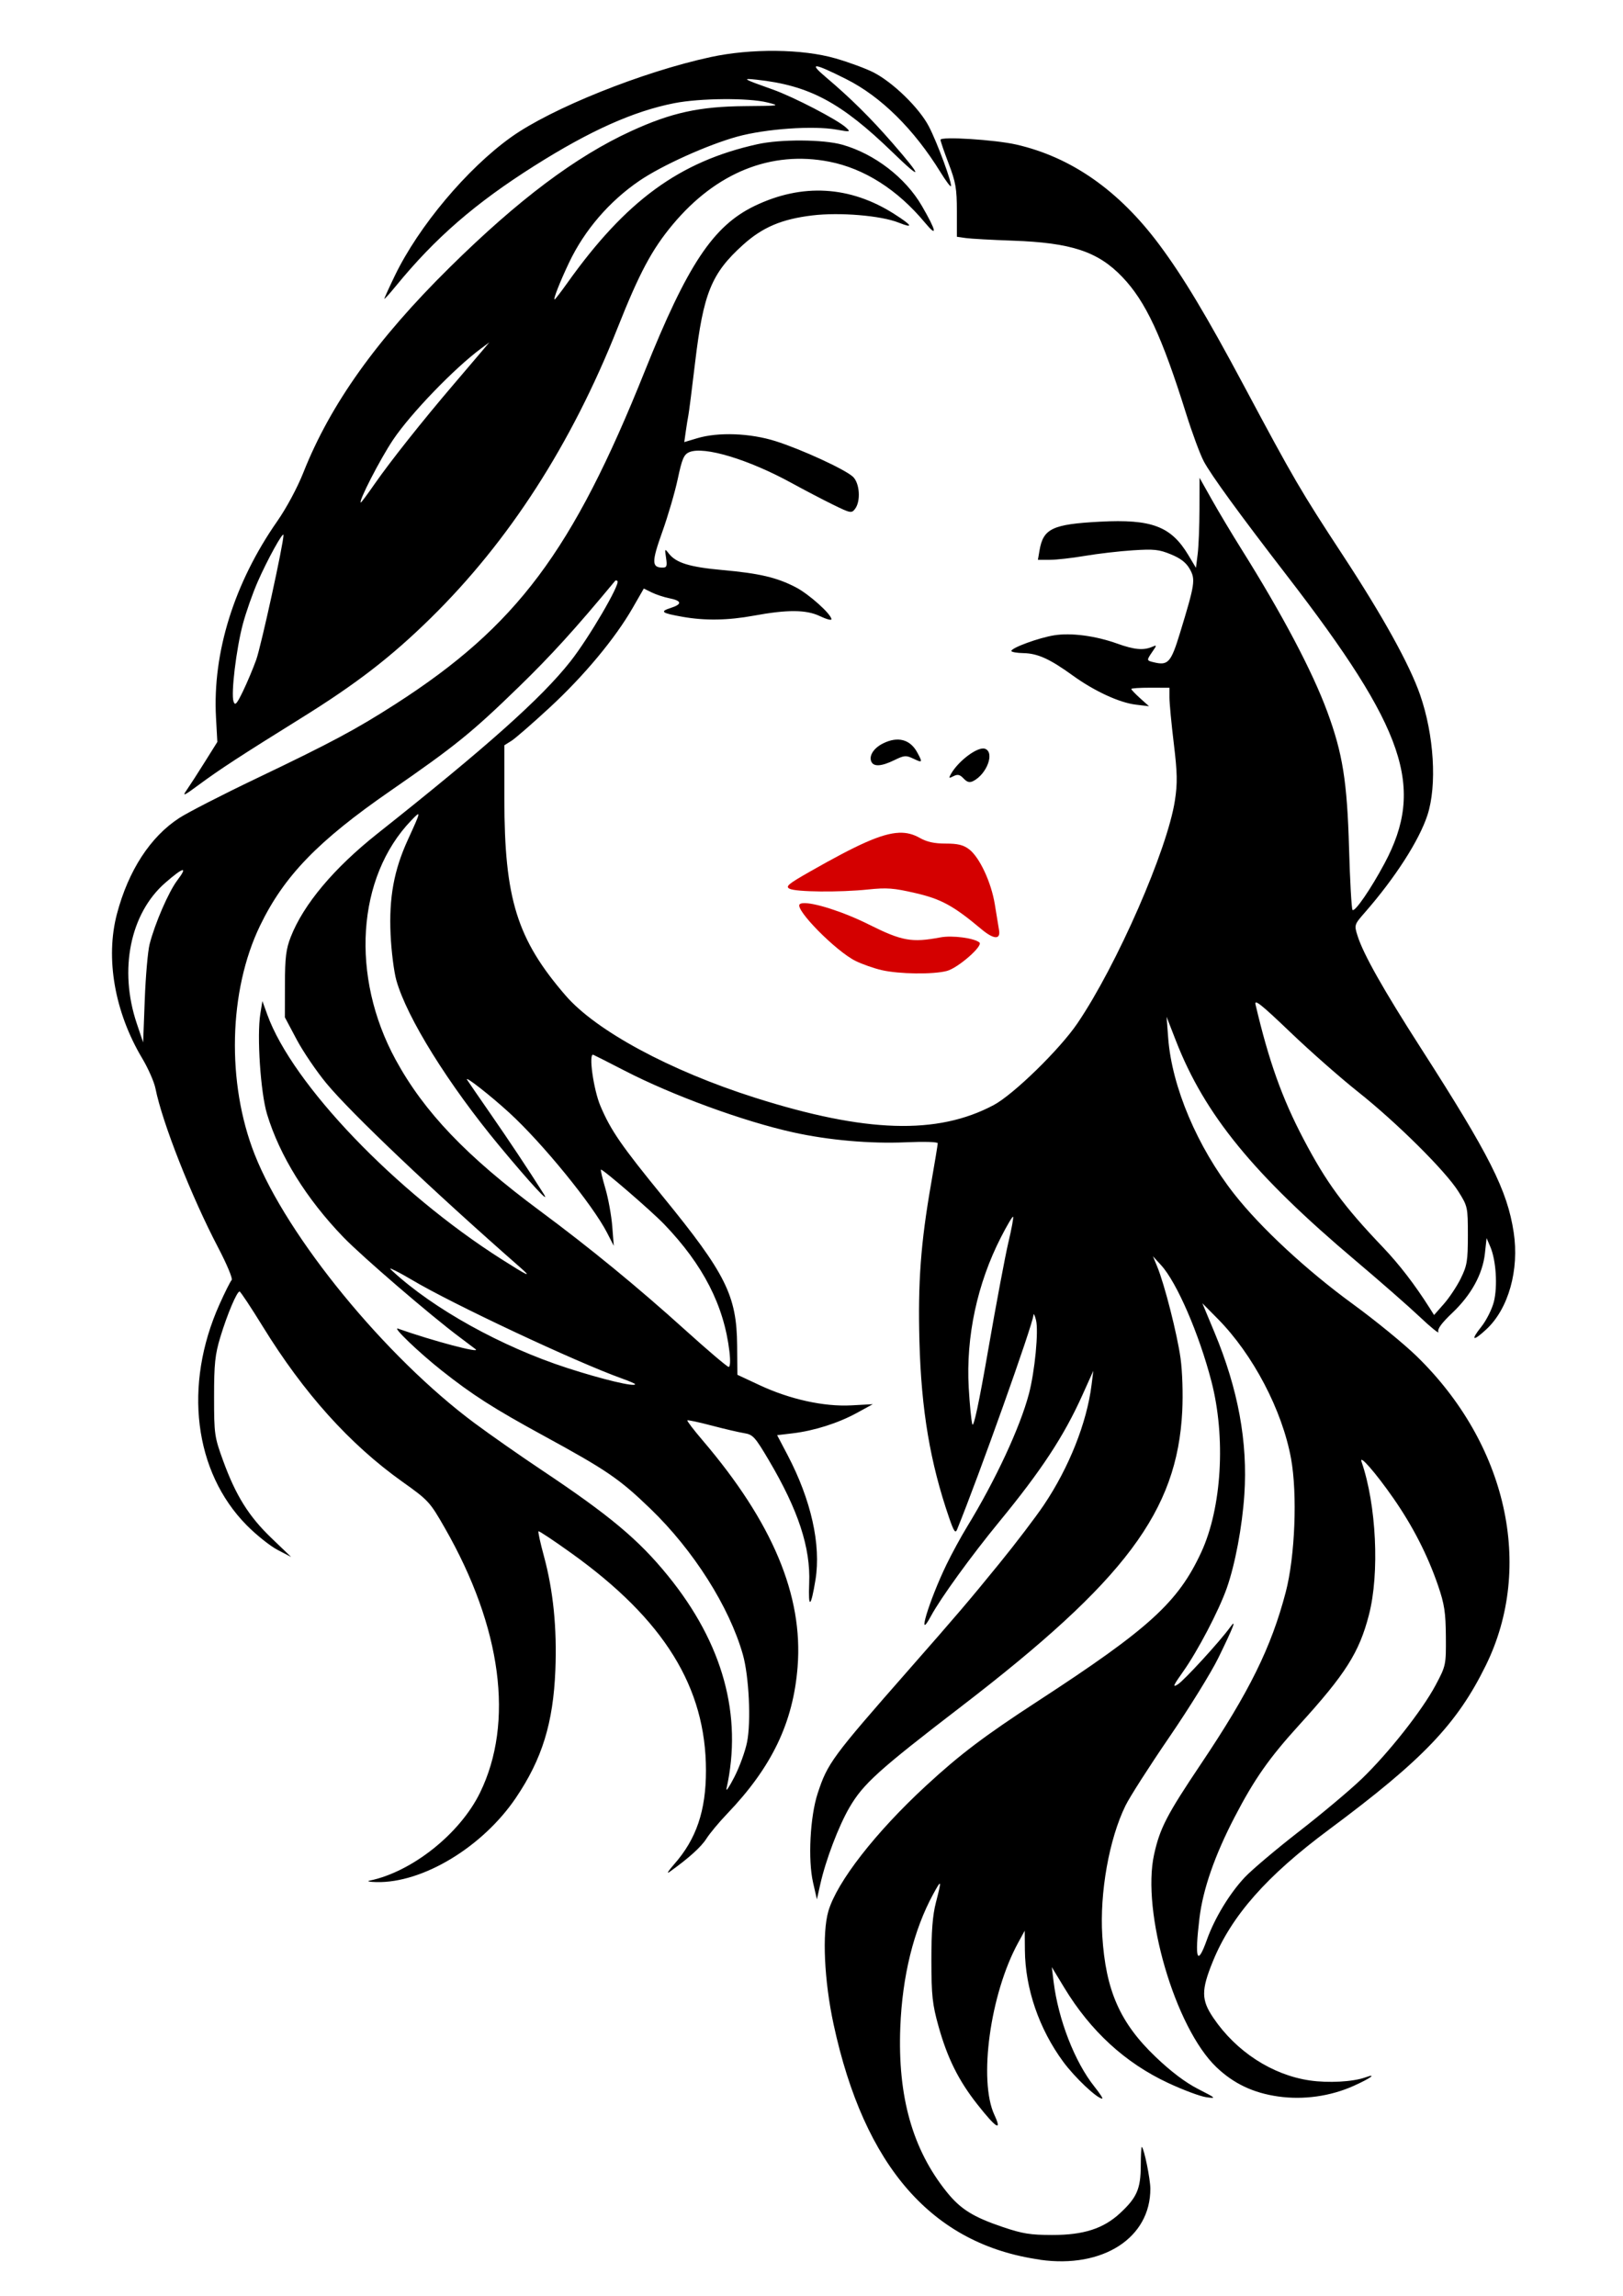
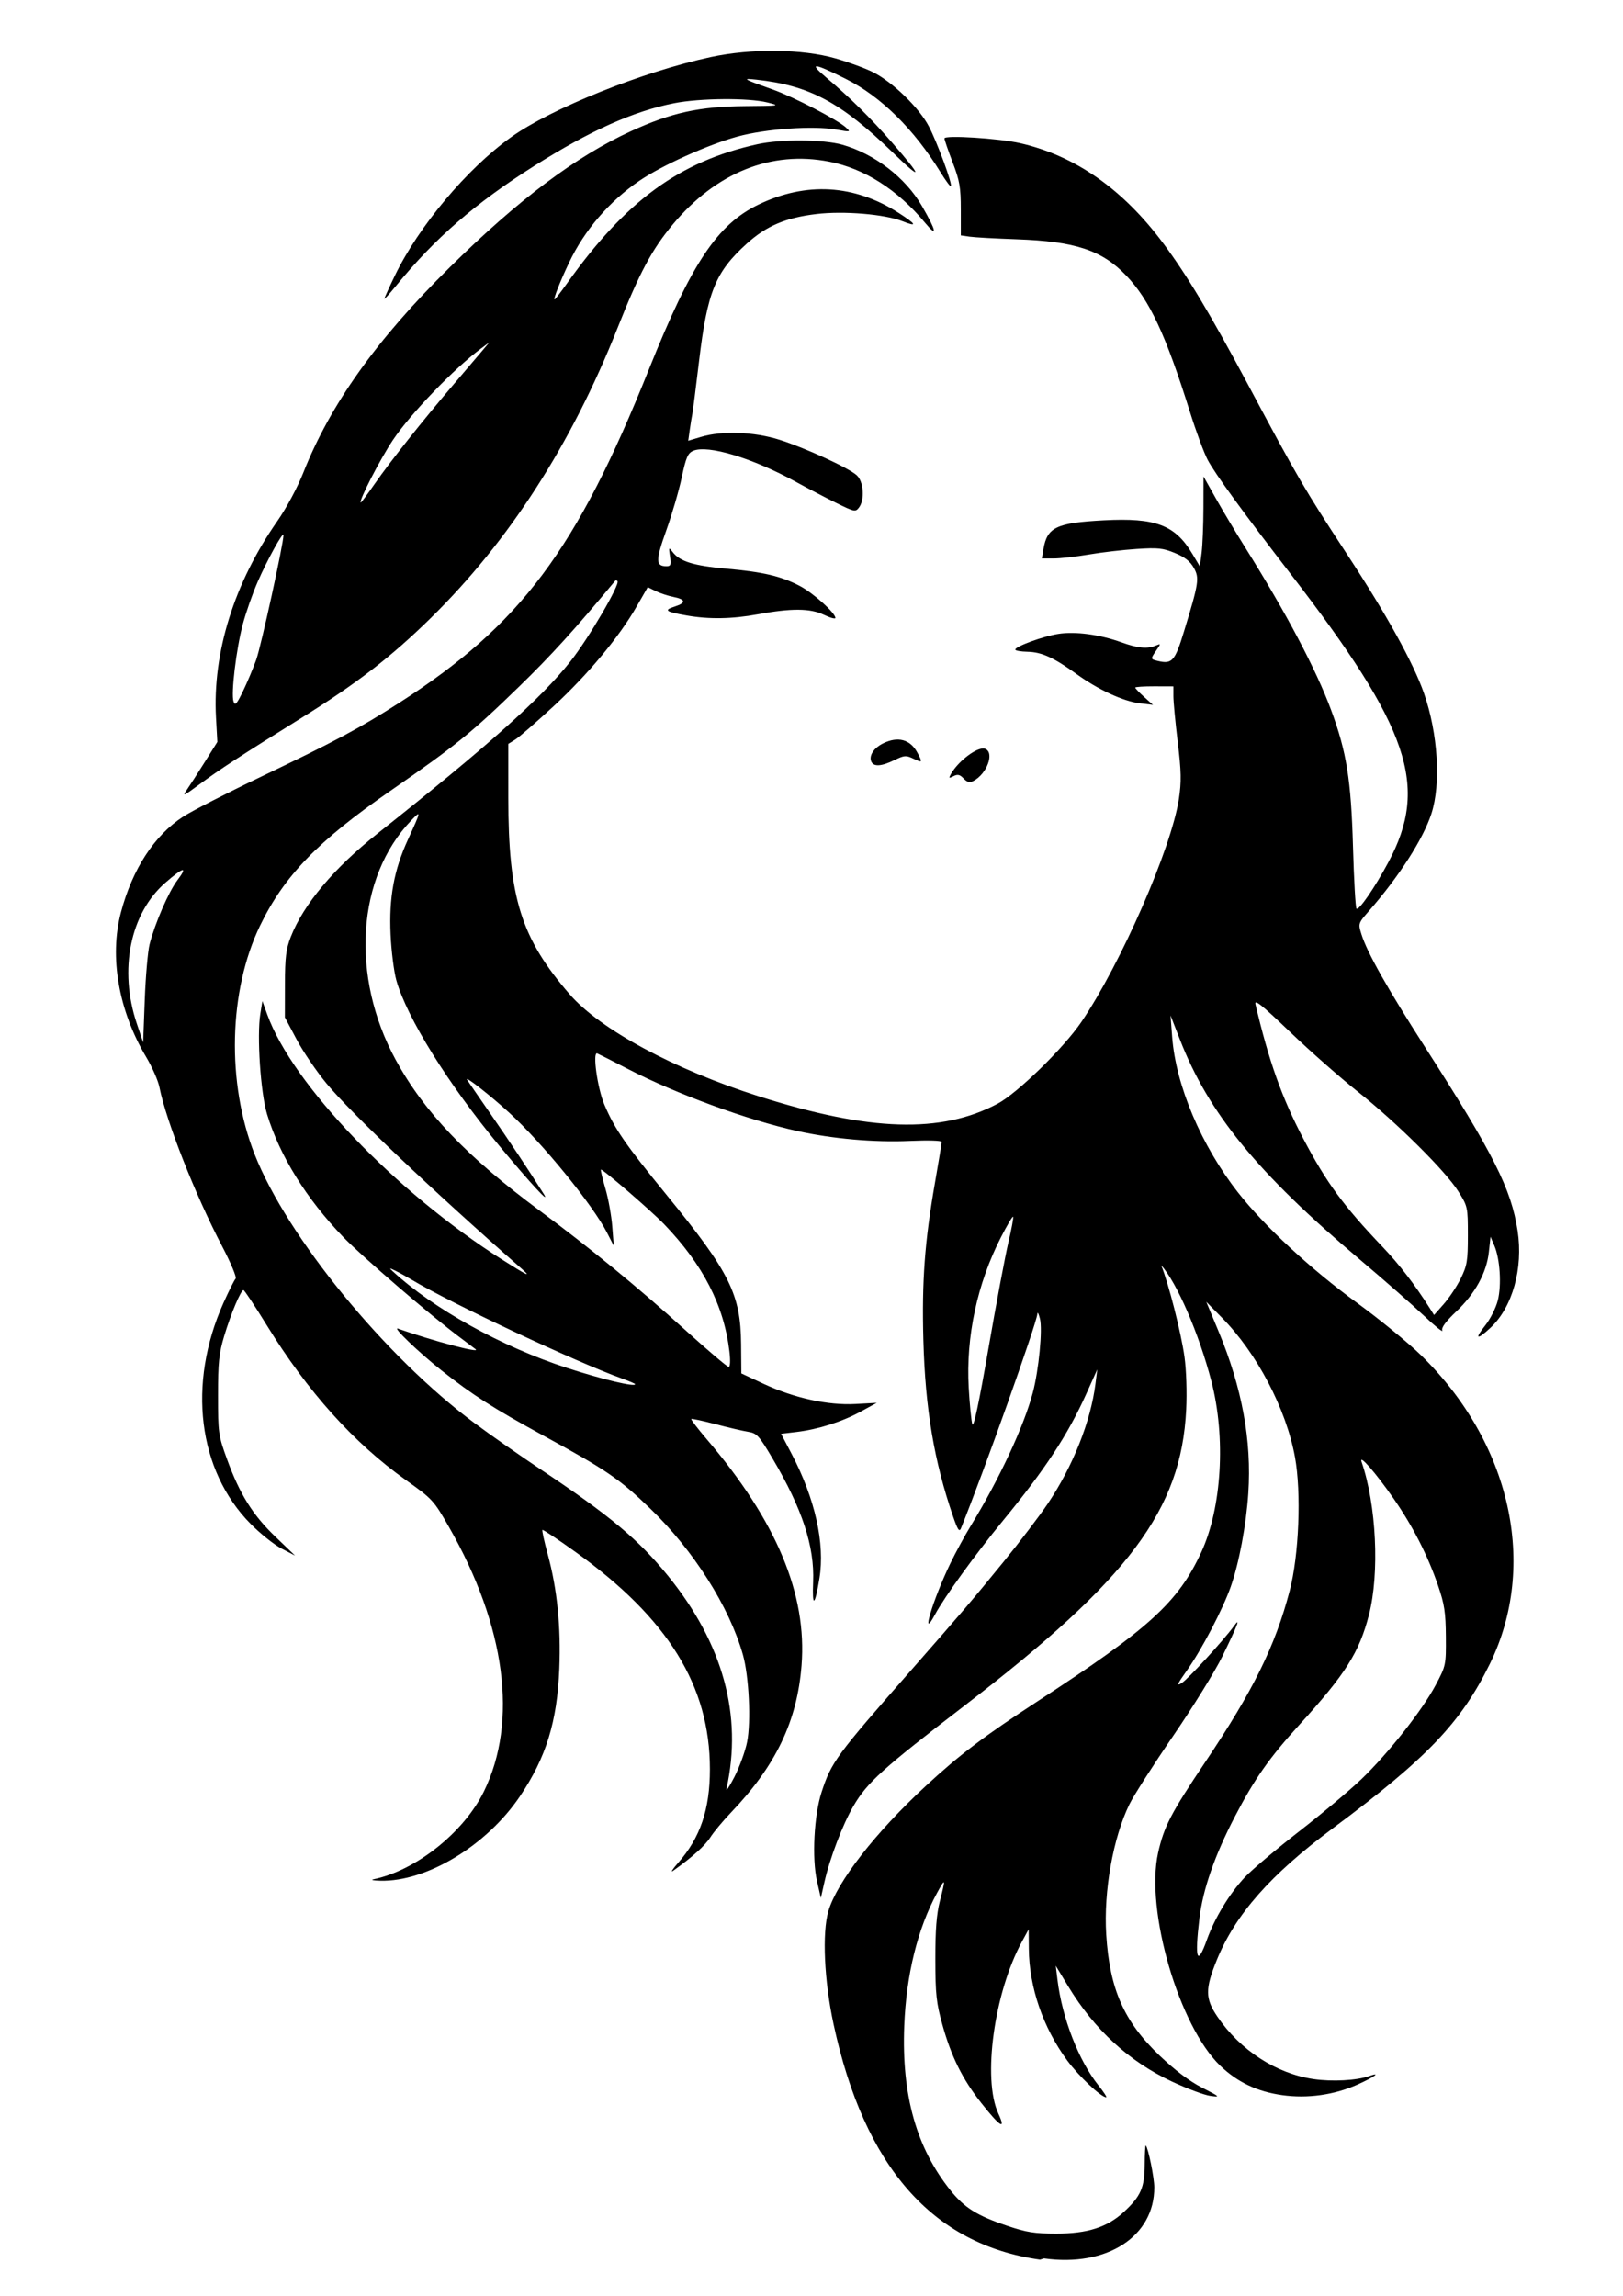
<svg xmlns="http://www.w3.org/2000/svg" xmlns:ns1="http://www.inkscape.org/namespaces/inkscape" xmlns:ns2="http://sodipodi.sourceforge.net/DTD/sodipodi-0.dtd" width="210mm" height="297mm" viewBox="0 0 210 297" version="1.1" id="svg11093" xml:space="preserve" ns1:version="1.2.2 (b0a8486, 2022-12-01)" ns2:docname="ladywredlips_aiart.svg">
  <ns2:namedview id="namedview11095" pagecolor="#ffffff" bordercolor="#000000" borderopacity="0.25" ns1:showpageshadow="2" ns1:pageopacity="0.0" ns1:pagecheckerboard="0" ns1:deskcolor="#d1d1d1" ns1:document-units="mm" showgrid="false" ns1:zoom="0.84541947" ns1:cx="258.45158" ns1:cy="373.18752" ns1:window-width="1652" ns1:window-height="1099" ns1:window-x="327" ns1:window-y="31" ns1:window-maximized="0" ns1:current-layer="layer1" />
  <defs id="defs11090" />
  <g ns1:label="Layer 1" ns1:groupmode="layer" id="layer1">
    <g id="g11289" transform="matrix(1.333,0,0,1.273,-22.77,0.594)">
-       <path style="fill:#000000;stroke-width:0.265" d="m 118.034,229.167 c -10.441,-1.538 -17.053,-9.43 -20.039,-23.918 -0.912,-4.425 -1.125,-9.298 -0.503,-11.509 0.834,-2.965 4.572,-7.993 9.453,-12.713 3.304,-3.196 5.684,-5.081 10.894,-8.633 10.788,-7.355 13.595,-10.032 15.84,-15.107 1.999,-4.52 2.405,-11.676 0.987,-17.389 -1.199,-4.829 -3.358,-10.049 -4.874,-11.785 l -0.799,-0.915 0.416,1.054 c 0.705,1.787 1.938,6.856 2.264,9.311 0.178,1.336 0.248,3.635 0.165,5.377 -0.486,10.164 -5.52,17.202 -21.485,30.04 -8.002,6.435 -9.474,7.826 -10.808,10.216 -1.056,1.892 -2.308,5.337 -2.84,7.817 l -0.33,1.537 -0.375,-1.72 c -0.502,-2.306 -0.287,-6.684 0.445,-9.03 0.96,-3.078 1.388,-3.687 8.832,-12.561 4.751,-5.664 5.807,-6.96 8.81,-10.821 1.585,-2.037 3.531,-4.716 4.325,-5.953 2.432,-3.788 4.164,-8.352 4.62,-12.171 l 0.174,-1.455 -1.059,2.465 c -1.793,4.172 -3.981,7.661 -8.077,12.881 -2.697,3.437 -5.694,7.769 -6.617,9.566 -1.459,2.841 -0.199,-1.544 1.502,-5.224 0.509,-1.101 1.406,-2.827 1.994,-3.834 2.756,-4.723 5.141,-10.087 6.004,-13.505 0.577,-2.287 0.956,-6.405 0.689,-7.508 -0.123,-0.509 -0.235,-0.729 -0.25,-0.488 -0.059,0.952 -5.285,16.31 -7.413,21.782 -0.162,0.418 -0.318,0.176 -0.767,-1.191 -1.846,-5.616 -2.701,-10.927 -2.885,-17.922 -0.157,-5.97 0.128,-10.014 1.127,-16.003 0.358,-2.145 0.651,-4.009 0.651,-4.142 0,-0.141 -1.303,-0.182 -3.109,-0.099 -3.451,0.159 -7.484,-0.213 -10.914,-1.007 -4.837,-1.119 -11.732,-3.762 -16.397,-6.286 -1.524,-0.824 -2.88,-1.544 -3.015,-1.6 -0.48,-0.199 0.016,3.533 0.692,5.202 1.003,2.478 2.028,4.034 6.079,9.229 6.086,7.806 7.151,10.042 7.192,15.108 l 0.024,2.98 2.152,1.053 c 2.955,1.446 6.253,2.205 8.918,2.054 l 2.075,-0.118 -1.546,0.886 c -1.814,1.039 -4.14,1.813 -6.24,2.075 l -1.5,0.187 1.013,2.021 c 2.288,4.567 3.261,9.12 2.709,12.671 -0.445,2.863 -0.715,3.017 -0.611,0.35 0.141,-3.612 -1.058,-7.431 -3.931,-12.519 -1.329,-2.353 -1.53,-2.584 -2.378,-2.727 -0.509,-0.086 -1.938,-0.435 -3.175,-0.776 -1.237,-0.341 -2.292,-0.578 -2.344,-0.525 -0.052,0.052 0.613,0.965 1.48,2.028 6.791,8.335 9.771,15.773 9.223,23.023 -0.428,5.668 -2.495,10.18 -6.838,14.928 -0.781,0.854 -1.687,1.993 -2.013,2.531 -0.515,0.851 -1.766,2.029 -3.604,3.394 -0.289,0.214 -0.076,-0.142 0.472,-0.793 2.155,-2.556 3.09,-5.443 3.088,-9.533 -0.004,-8.456 -4.06,-15.317 -13.043,-22.064 -1.713,-1.287 -3.16,-2.295 -3.215,-2.24 -0.055,0.055 0.179,1.177 0.521,2.492 0.915,3.521 1.283,7.348 1.119,11.615 -0.207,5.379 -1.285,9.033 -3.829,12.974 -3.227,5.001 -9.046,8.682 -13.542,8.568 -0.665,-0.017 -0.97,-0.082 -0.679,-0.144 4.123,-0.884 8.785,-4.764 10.733,-8.933 3.331,-7.133 2.111,-16.795 -3.395,-26.875 -1.475,-2.701 -1.591,-2.833 -4.163,-4.752 -5.092,-3.798 -9.539,-8.979 -13.53,-15.762 -1.144,-1.944 -2.155,-3.541 -2.246,-3.549 -0.257,-0.022 -1.203,2.323 -1.873,4.64 -0.51,1.766 -0.605,2.712 -0.604,6.061 7.94e-4,3.805 0.037,4.072 0.874,6.482 1.234,3.551 2.492,5.661 4.694,7.872 l 1.911,1.919 -1.309,-0.713 c -0.72,-0.392 -2.071,-1.52 -3.003,-2.508 -5.121,-5.429 -6.158,-14.23 -2.644,-22.445 0.529,-1.237 1.063,-2.351 1.186,-2.476 0.123,-0.125 -0.47,-1.613 -1.318,-3.307 -2.593,-5.182 -5.422,-12.697 -6.078,-16.15 -0.127,-0.67 -0.707,-2.051 -1.288,-3.069 -2.677,-4.693 -3.592,-10.174 -2.452,-14.688 1.112,-4.404 3.243,-7.834 6.052,-9.741 0.841,-0.571 4.203,-2.377 7.471,-4.012 7.266,-3.636 9.688,-4.992 13.507,-7.561 11.761,-7.912 17.194,-15.508 24.21,-33.848 4.135,-10.809 6.636,-14.747 10.654,-16.776 4.611,-2.328 9.265,-2.047 13.554,0.817 1.759,1.174 1.921,1.501 0.438,0.882 -1.729,-0.722 -5.722,-1.073 -8.39,-0.736 -2.977,0.376 -4.838,1.204 -6.735,2.998 -3.062,2.896 -3.842,4.906 -4.644,11.96 -0.301,2.654 -0.594,5.063 -0.651,5.354 -0.057,0.291 -0.169,1.023 -0.251,1.627 l -0.148,1.098 1.256,-0.394 c 2.043,-0.641 5.143,-0.52 7.607,0.297 2.49,0.825 6.666,2.832 7.49,3.6 0.675,0.629 0.802,2.493 0.223,3.285 -0.339,0.464 -0.441,0.442 -2.183,-0.455 -1.005,-0.518 -2.777,-1.488 -3.939,-2.156 -4.209,-2.421 -8.562,-3.796 -9.978,-3.151 -0.516,0.235 -0.695,0.675 -1.107,2.709 -0.27,1.335 -0.946,3.759 -1.502,5.386 -1.043,3.053 -1.039,3.632 0.029,3.632 0.404,0 0.457,-0.157 0.336,-0.992 -0.139,-0.952 -0.128,-0.97 0.272,-0.431 0.703,0.946 2.025,1.371 5.197,1.67 3.606,0.34 5.288,0.754 7.127,1.755 1.289,0.701 3.456,2.74 3.456,3.252 0,0.131 -0.506,-0.016 -1.124,-0.325 -1.324,-0.662 -3.147,-0.674 -6.416,-0.044 -2.494,0.481 -4.727,0.519 -6.897,0.118 -2.057,-0.38 -2.256,-0.536 -1.158,-0.905 1.134,-0.382 1.082,-0.73 -0.146,-0.985 -0.519,-0.108 -1.287,-0.374 -1.707,-0.591 l -0.764,-0.395 -1.082,1.972 c -1.7,3.098 -4.714,6.888 -8.032,10.102 -1.678,1.625 -3.359,3.157 -3.736,3.404 l -0.686,0.45 0.001,5.46 c 0.002,10.149 1.226,14.259 5.948,19.975 2.961,3.585 10.148,7.644 18.376,10.378 10.754,3.574 17.693,3.799 23.168,0.753 1.927,-1.072 6.421,-5.665 8.138,-8.316 3.835,-5.922 8.732,-17.647 9.459,-22.646 0.256,-1.762 0.237,-2.788 -0.11,-5.792 -0.232,-2.008 -0.421,-4.102 -0.421,-4.653 v -1.003 l -1.852,-0.006 c -1.019,-0.003 -1.852,0.055 -1.852,0.129 0,0.074 0.387,0.499 0.86,0.945 l 0.86,0.81 -1.289,-0.163 c -1.595,-0.202 -4.027,-1.38 -6.119,-2.965 -2.215,-1.678 -3.401,-2.242 -4.771,-2.27 -0.65,-0.013 -1.182,-0.112 -1.182,-0.219 0,-0.322 2.676,-1.346 4.165,-1.594 1.645,-0.274 4.015,0.055 6.131,0.852 1.611,0.607 2.513,0.698 3.33,0.338 0.515,-0.227 0.517,-0.215 0.066,0.473 -0.584,0.892 -0.583,0.901 0.141,1.083 1.383,0.347 1.658,0.025 2.53,-2.96 1.456,-4.986 1.526,-5.457 0.957,-6.513 -0.354,-0.657 -0.88,-1.087 -1.83,-1.496 -1.164,-0.501 -1.635,-0.553 -3.715,-0.411 -1.31,0.089 -3.394,0.343 -4.631,0.564 -1.237,0.221 -2.771,0.402 -3.408,0.402 l -1.159,2.64e-4 0.155,-0.954 c 0.361,-2.222 1.253,-2.666 5.868,-2.923 5.02,-0.279 6.906,0.469 8.582,3.403 l 0.735,1.287 0.168,-1.399 c 0.092,-0.769 0.171,-2.828 0.175,-4.574 l 0.007,-3.175 1.193,2.222 c 0.656,1.222 1.949,3.484 2.872,5.027 3.976,6.642 6.877,12.393 8.33,16.514 1.498,4.249 1.93,7.082 2.115,13.853 0.092,3.371 0.244,6.207 0.339,6.302 0.228,0.228 1.777,-2.132 3.101,-4.724 3.955,-7.742 2.053,-13.613 -9.481,-29.271 -4.622,-6.274 -7.353,-10.206 -8.062,-11.604 -0.354,-0.698 -1.124,-2.877 -1.712,-4.843 -2.362,-7.896 -3.929,-11.409 -6.197,-13.89 -2.358,-2.58 -4.948,-3.478 -10.631,-3.686 -2.037,-0.075 -4.091,-0.194 -4.564,-0.266 l -0.86,-0.13 v -2.626 c 0,-2.258 -0.111,-2.931 -0.794,-4.801 -0.437,-1.196 -0.794,-2.289 -0.794,-2.429 0,-0.356 5.285,-0.008 7.344,0.484 5.35,1.278 9.972,4.663 13.894,10.177 2.31,3.247 4.58,7.207 8.198,14.301 4.873,9.554 5.518,10.711 9.634,17.284 3.861,6.165 6.452,11.066 7.475,14.137 1.365,4.099 1.665,9.226 0.717,12.258 -0.803,2.567 -3.127,6.355 -6.048,9.856 -1.056,1.266 -1.064,1.292 -0.738,2.381 0.561,1.874 2.498,5.471 6.179,11.475 6.653,10.854 8.358,14.397 8.98,18.661 0.559,3.83 -0.503,7.785 -2.652,9.872 -1.309,1.272 -1.56,1.142 -0.493,-0.255 0.491,-0.643 1.042,-1.79 1.224,-2.549 0.376,-1.567 0.213,-4.223 -0.343,-5.578 l -0.364,-0.889 -0.162,1.552 c -0.219,2.104 -1.326,4.22 -3.162,6.044 -1.034,1.028 -1.469,1.646 -1.358,1.934 0.089,0.233 -0.716,-0.447 -1.79,-1.512 -1.074,-1.064 -3.883,-3.641 -6.242,-5.726 -9.902,-8.751 -14.649,-14.832 -17.443,-22.349 l -0.905,-2.433 0.158,2.178 c 0.358,4.941 2.829,11.052 6.394,15.814 2.575,3.44 7.037,7.773 11.551,11.217 2.162,1.65 4.94,4.028 6.173,5.284 8.753,8.921 11.419,21.376 6.72,31.402 -2.799,5.972 -6.109,9.602 -15.237,16.706 -6.061,4.717 -9.468,8.765 -11.266,13.388 -1.143,2.939 -1.135,3.915 0.048,5.744 2.216,3.425 5.703,5.796 9.348,6.358 1.796,0.277 4.188,0.143 5.375,-0.301 1.247,-0.466 0.522,0.091 -1.114,0.857 -2.256,1.056 -4.86,1.438 -7.314,1.074 -2.422,-0.359 -4.328,-1.306 -6.001,-2.979 -4.001,-4.001 -7.288,-15.765 -6.044,-21.631 0.565,-2.665 1.237,-4.021 4.553,-9.195 4.693,-7.323 6.811,-11.816 8.22,-17.441 0.905,-3.611 1.146,-9.982 0.515,-13.595 -0.856,-4.904 -3.695,-10.571 -7.109,-14.186 l -1.499,-1.587 1.183,2.974 c 2.293,5.764 3.235,11.122 2.895,16.473 -0.207,3.266 -0.899,7.116 -1.709,9.517 -0.775,2.295 -2.826,6.396 -4.247,8.49 -0.952,1.403 -1.041,1.63 -0.507,1.283 0.611,-0.397 4.078,-4.356 5.075,-5.797 0.677,-0.978 0.352,-0.091 -1.136,3.1 -0.693,1.487 -2.836,5.113 -4.762,8.059 -1.926,2.946 -3.839,6.075 -4.25,6.954 -1.589,3.395 -2.516,8.847 -2.253,13.24 0.333,5.557 1.717,8.841 5.188,12.31 1.5,1.498 2.879,2.588 4.109,3.247 1.772,0.948 1.806,0.985 0.794,0.837 -0.582,-0.085 -2.249,-0.737 -3.704,-1.449 -4.17,-2.041 -7.527,-5.267 -10.086,-9.693 l -1.201,-2.077 0.17,1.455 c 0.452,3.863 2.058,8.19 3.971,10.696 0.508,0.666 0.848,1.21 0.754,1.21 -0.496,0 -2.663,-2.143 -3.791,-3.748 -2.34,-3.333 -3.684,-7.428 -3.717,-11.333 l -0.017,-1.984 -0.654,1.257 c -2.699,5.185 -3.848,13.958 -2.288,17.469 0.775,1.744 0.165,1.347 -1.661,-1.081 -1.824,-2.425 -2.904,-4.699 -3.765,-7.929 -0.595,-2.234 -0.686,-3.111 -0.691,-6.673 -0.004,-2.964 0.117,-4.601 0.438,-5.903 0.577,-2.343 0.553,-2.423 -0.265,-0.85 -1.896,3.647 -2.997,8.315 -3.191,13.533 -0.262,7.041 1.185,12.41 4.51,16.735 1.344,1.749 2.569,2.547 5.476,3.572 1.889,0.666 2.651,0.793 4.763,0.795 3.041,0.003 4.963,-0.644 6.581,-2.214 1.63,-1.582 2.002,-2.47 2.011,-4.808 0.004,-1.115 0.052,-1.984 0.106,-1.93 0.232,0.231 0.82,3.257 0.824,4.241 0.019,5.004 -4.605,8.129 -10.701,7.231 z m 16.196,-32.507 c 0.751,-2.2 2.207,-4.712 3.679,-6.35 0.686,-0.764 3.056,-2.859 5.265,-4.656 2.209,-1.797 4.94,-4.196 6.068,-5.33 2.605,-2.618 5.894,-6.986 7.197,-9.555 0.994,-1.961 1.008,-2.032 0.988,-4.921 -0.017,-2.456 -0.14,-3.297 -0.756,-5.181 -1.009,-3.083 -2.453,-6.04 -4.33,-8.866 -1.729,-2.603 -3.385,-4.584 -3.094,-3.702 1.436,4.357 1.756,11.317 0.713,15.54 -0.944,3.824 -2.26,6.001 -6.763,11.183 -2.921,3.362 -4.355,5.502 -6.268,9.355 -1.935,3.897 -3.085,7.358 -3.422,10.301 -0.478,4.174 -0.221,4.95 0.724,2.183 z M 89.597,176.576 c 0.398,-2.092 0.187,-6.705 -0.407,-8.898 -1.316,-4.859 -4.791,-10.598 -8.97,-14.817 -3.028,-3.057 -4.229,-3.916 -10.407,-7.445 -4.82,-2.753 -6.876,-4.131 -9.865,-6.609 -2.215,-1.836 -4.845,-4.479 -4.233,-4.253 3.376,1.246 8.075,2.551 7.532,2.092 -0.141,-0.119 -0.852,-0.681 -1.579,-1.248 -2.747,-2.142 -9.447,-8.177 -11.252,-10.135 -3.59,-3.895 -6.191,-8.282 -7.413,-12.505 -0.631,-2.179 -0.999,-7.967 -0.651,-10.21 l 0.199,-1.281 0.477,1.38 c 2.441,7.067 12.458,18.015 22.74,24.855 2.592,1.725 2.977,1.906 1.852,0.873 -8.534,-7.835 -16.449,-15.706 -18.854,-18.747 -0.966,-1.222 -2.269,-3.233 -2.895,-4.467 l -1.138,-2.245 0.006,-3.338 c 0.005,-2.744 0.106,-3.604 0.567,-4.835 1.242,-3.315 4.19,-6.991 8.423,-10.505 10.624,-8.817 15.917,-13.763 18.729,-17.5 1.781,-2.366 4.851,-7.861 4.557,-8.156 -0.074,-0.074 -0.174,-0.085 -0.222,-0.024 -3.882,4.901 -6.196,7.568 -9.364,10.792 -4.553,4.634 -6.152,5.989 -12.455,10.554 -7.029,5.09 -10.319,8.652 -12.649,13.694 -3.056,6.614 -3.264,15.989 -0.517,23.269 3.163,8.383 12.677,20.551 21.337,27.288 1.515,1.179 4.422,3.308 6.459,4.731 6.675,4.664 9.465,7.107 12.324,10.794 5.333,6.875 7.252,14.19 5.671,21.623 -0.077,0.364 0.268,-0.172 0.768,-1.191 0.5,-1.019 1.052,-2.611 1.229,-3.538 z m 25.369,-50.804 c 0.309,-1.366 0.513,-2.531 0.454,-2.591 -0.059,-0.059 -0.59,0.88 -1.18,2.086 -2.304,4.714 -3.408,10.111 -3.127,15.291 0.091,1.673 0.247,3.34 0.347,3.704 0.121,0.439 0.647,-2.141 1.563,-7.673 0.76,-4.584 1.634,-9.452 1.942,-10.817 z m -36.233,14.425 c 0,-0.053 -0.566,-0.308 -1.257,-0.567 -4.471,-1.675 -16.548,-7.613 -20.439,-10.05 -0.509,-0.319 -1.224,-0.732 -1.587,-0.917 -0.579,-0.295 -0.612,-0.289 -0.265,0.046 3.985,3.847 10.578,7.676 16.933,9.836 3.449,1.172 6.615,1.963 6.615,1.652 z m 9.152,-3.321 c -0.529,-4.675 -2.55,-8.803 -6.326,-12.923 -1.241,-1.354 -6.028,-5.681 -6.15,-5.559 -0.043,0.043 0.153,0.911 0.437,1.927 0.284,1.017 0.583,2.741 0.665,3.833 l 0.149,1.984 -0.649,-1.323 c -1.4,-2.852 -6.261,-9.099 -9.488,-12.195 -1.857,-1.781 -4.409,-3.867 -4.097,-3.349 0.11,0.182 1.126,1.73 2.259,3.44 1.818,2.744 3.663,5.651 5.164,8.136 0.738,1.222 -1.271,-1.054 -4.276,-4.843 -4.957,-6.252 -8.999,-13.049 -10.019,-16.852 -0.234,-0.873 -0.487,-2.97 -0.56,-4.66 -0.163,-3.735 0.325,-6.529 1.681,-9.627 1.294,-2.957 1.306,-3.028 0.318,-1.95 -5.285,5.769 -5.91,15.843 -1.509,24.307 2.761,5.309 6.885,9.832 14.005,15.358 4.873,3.782 9.499,7.754 14.121,12.127 2.173,2.055 4.063,3.736 4.201,3.736 0.15,0 0.18,-0.63 0.074,-1.565 z m 70.991,-7.431 c 0.61,-1.293 0.687,-1.781 0.687,-4.376 0,-2.868 -0.017,-2.949 -0.926,-4.462 -1.252,-2.084 -5.991,-7.006 -9.751,-10.13 -1.695,-1.408 -4.661,-4.144 -6.591,-6.081 -2.752,-2.761 -3.475,-3.365 -3.347,-2.796 1.294,5.767 2.573,9.523 4.658,13.681 2.217,4.422 3.885,6.802 7.701,10.989 1.595,1.751 3.099,3.797 4.53,6.162 l 0.446,0.738 0.954,-1.134 c 0.525,-0.624 1.263,-1.789 1.641,-2.59 z M 31.603,95.486 c 0.515,-2.112 1.85,-5.333 2.69,-6.493 1.064,-1.468 0.605,-1.368 -1.173,0.257 -3.405,3.112 -4.514,8.835 -2.767,14.279 l 0.623,1.941 0.157,-4.35 c 0.086,-2.393 0.298,-4.928 0.47,-5.634 z m 3.597,-15.66 c 0.286,-0.431 1.073,-1.708 1.749,-2.838 l 1.229,-2.055 -0.13,-2.49 c -0.345,-6.596 1.769,-13.681 5.954,-19.955 0.883,-1.324 1.945,-3.397 2.525,-4.93 2.628,-6.945 7.107,-13.519 14.216,-20.863 6.649,-6.87 12.227,-11.256 17.595,-13.835 3.915,-1.881 6.635,-2.505 11.083,-2.542 3.375,-0.028 3.434,-0.038 2.146,-0.373 -1.841,-0.479 -6.535,-0.441 -9.034,0.073 -3.964,0.816 -8.181,2.794 -13.592,6.375 -5.746,3.803 -9.624,7.329 -13.438,12.215 -0.611,0.783 -1.111,1.36 -1.111,1.283 0,-0.077 0.459,-1.135 1.019,-2.35 2.315,-5.017 7.012,-10.874 11.284,-14.071 3.916,-2.93 12.741,-6.638 19.362,-8.136 3.937,-0.891 8.905,-0.837 12.118,0.132 1.306,0.394 2.97,1.036 3.697,1.427 1.902,1.024 4.429,3.602 5.364,5.474 0.827,1.655 2.322,5.91 2.141,6.091 -0.057,0.057 -0.505,-0.575 -0.994,-1.406 -2.589,-4.398 -5.791,-7.708 -9.173,-9.485 -3.173,-1.667 -3.688,-1.716 -1.96,-0.186 2.367,2.095 4.312,4.108 6.443,6.668 2.972,3.571 2.98,3.96 0.018,0.952 C 98.712,9.929 95.633,8.21 90.507,7.63 c -1.462,-0.165 -1.332,-0.084 1.608,1.01 1.995,0.742 6.268,3.066 7.084,3.854 0.473,0.456 0.439,0.464 -0.926,0.21 -2.259,-0.42 -6.877,-0.079 -9.619,0.711 -2.876,0.829 -7.33,2.932 -9.514,4.494 -2.918,2.086 -5.324,5.016 -6.816,8.301 -0.88,1.938 -1.562,3.754 -1.409,3.754 0.054,0 0.603,-0.744 1.221,-1.654 5.701,-8.387 10.906,-12.367 18.467,-14.121 2.253,-0.523 6.386,-0.497 8.237,0.05 3.123,0.924 6.129,3.343 7.719,6.209 1.432,2.583 1.558,3.294 0.301,1.71 -2.655,-3.347 -5.882,-5.5 -9.29,-6.196 -5.624,-1.149 -10.964,1.094 -15.18,6.378 -2.032,2.546 -3.246,4.929 -5.369,10.533 -4.474,11.811 -10.527,21.652 -18.124,29.464 -3.846,3.955 -7.206,6.672 -12.577,10.168 -5.881,3.829 -7.932,5.229 -9.922,6.771 -1.482,1.149 -1.648,1.225 -1.2,0.55 z m 6.756,-13.259 c 0.472,-1.382 2.656,-11.844 2.642,-12.653 -0.008,-0.455 -1.571,2.509 -2.508,4.756 -0.486,1.164 -1.131,3.088 -1.433,4.275 -0.641,2.512 -1.167,7.082 -0.907,7.876 0.149,0.456 0.303,0.282 0.915,-1.039 0.405,-0.873 0.986,-2.32 1.292,-3.215 z M 53.468,48.682 c 1.492,-2.251 4.644,-6.409 7.65,-10.092 1.175,-1.44 2.434,-2.987 2.798,-3.44 l 0.661,-0.822 -0.794,0.615 c -2.599,2.013 -6.843,6.623 -8.547,9.284 -1.262,1.97 -3.422,6.373 -3.127,6.373 0.048,0 0.659,-0.863 1.358,-1.918 z m 57.147,29.964 c -0.365,-0.403 -0.574,-0.453 -0.979,-0.236 -0.45,0.241 -0.483,0.215 -0.257,-0.207 0.727,-1.357 2.634,-2.839 3.316,-2.577 0.957,0.367 0.192,2.565 -1.141,3.278 -0.356,0.191 -0.592,0.126 -0.939,-0.258 z m -8.967,-1.739 c -0.228,-0.595 0.259,-1.366 1.156,-1.83 1.43,-0.74 2.624,-0.408 3.31,0.918 0.54,1.045 0.518,1.082 -0.38,0.634 -0.711,-0.355 -0.873,-0.342 -1.842,0.153 -1.271,0.648 -2.027,0.691 -2.244,0.126 z" id="path11226" ns2:nodetypes="sssssssscsssssscsssssscsssssssssssssssssssscsscsscsssscssssssssssssssscsssscscsscsssssssssssssssssssscssssssssssssssssssssscsssccsssssssccsscssssssscssssssccssscsccssscsssssssccssssssssssssssssscsssssscsssssssssscssssssscssssssssssssssscssssscsssscssssscsccssssssssssscssssscsssssssssscsssssccsssscsssssssssccssssssssssscsssssssscssssssssssssssssssssssssscsssssscsscscsssssssssssssssssscssscsssssssssssssssssssccscsssssssscssssssssssssssss" />
-       <path id="path11228" style="fill:#d40000;stroke-width:0.265" d="m 104.344,84.161 c -1.696,0.072 -4.078,1.227 -8.637,3.942 -2.112,1.258 -2.403,1.513 -1.993,1.743 0.606,0.339 4.855,0.383 7.641,0.079 1.816,-0.198 2.469,-0.146 4.584,0.366 2.503,0.606 3.691,1.287 6.396,3.661 1.205,1.058 1.882,1.1 1.721,0.106 -0.065,-0.4 -0.249,-1.579 -0.41,-2.62 -0.347,-2.249 -1.49,-4.805 -2.505,-5.604 -0.558,-0.439 -1.09,-0.574 -2.266,-0.574 -1.099,0 -1.813,-0.163 -2.504,-0.571 -0.627,-0.37 -1.256,-0.562 -2.027,-0.529 z m -9.334,7.158 c -0.143,0.014 -0.248,0.05 -0.307,0.11 -0.505,0.505 3.532,4.787 5.434,5.763 0.639,0.328 1.77,0.745 2.514,0.925 1.703,0.413 5.003,0.458 6.342,0.086 1.082,-0.301 3.541,-2.551 3.159,-2.891 -0.506,-0.452 -2.641,-0.745 -3.784,-0.519 -2.794,0.551 -3.737,0.373 -6.962,-1.315 -2.493,-1.305 -5.391,-2.259 -6.394,-2.159 z" />
+       <path style="fill:#000000;stroke-width:0.265" d="m 118.034,229.167 c -10.441,-1.538 -17.053,-9.43 -20.039,-23.918 -0.912,-4.425 -1.125,-9.298 -0.503,-11.509 0.834,-2.965 4.572,-7.993 9.453,-12.713 3.304,-3.196 5.684,-5.081 10.894,-8.633 10.788,-7.355 13.595,-10.032 15.84,-15.107 1.999,-4.52 2.405,-11.676 0.987,-17.389 -1.199,-4.829 -3.358,-10.049 -4.874,-11.785 c 0.705,1.787 1.938,6.856 2.264,9.311 0.178,1.336 0.248,3.635 0.165,5.377 -0.486,10.164 -5.52,17.202 -21.485,30.04 -8.002,6.435 -9.474,7.826 -10.808,10.216 -1.056,1.892 -2.308,5.337 -2.84,7.817 l -0.33,1.537 -0.375,-1.72 c -0.502,-2.306 -0.287,-6.684 0.445,-9.03 0.96,-3.078 1.388,-3.687 8.832,-12.561 4.751,-5.664 5.807,-6.96 8.81,-10.821 1.585,-2.037 3.531,-4.716 4.325,-5.953 2.432,-3.788 4.164,-8.352 4.62,-12.171 l 0.174,-1.455 -1.059,2.465 c -1.793,4.172 -3.981,7.661 -8.077,12.881 -2.697,3.437 -5.694,7.769 -6.617,9.566 -1.459,2.841 -0.199,-1.544 1.502,-5.224 0.509,-1.101 1.406,-2.827 1.994,-3.834 2.756,-4.723 5.141,-10.087 6.004,-13.505 0.577,-2.287 0.956,-6.405 0.689,-7.508 -0.123,-0.509 -0.235,-0.729 -0.25,-0.488 -0.059,0.952 -5.285,16.31 -7.413,21.782 -0.162,0.418 -0.318,0.176 -0.767,-1.191 -1.846,-5.616 -2.701,-10.927 -2.885,-17.922 -0.157,-5.97 0.128,-10.014 1.127,-16.003 0.358,-2.145 0.651,-4.009 0.651,-4.142 0,-0.141 -1.303,-0.182 -3.109,-0.099 -3.451,0.159 -7.484,-0.213 -10.914,-1.007 -4.837,-1.119 -11.732,-3.762 -16.397,-6.286 -1.524,-0.824 -2.88,-1.544 -3.015,-1.6 -0.48,-0.199 0.016,3.533 0.692,5.202 1.003,2.478 2.028,4.034 6.079,9.229 6.086,7.806 7.151,10.042 7.192,15.108 l 0.024,2.98 2.152,1.053 c 2.955,1.446 6.253,2.205 8.918,2.054 l 2.075,-0.118 -1.546,0.886 c -1.814,1.039 -4.14,1.813 -6.24,2.075 l -1.5,0.187 1.013,2.021 c 2.288,4.567 3.261,9.12 2.709,12.671 -0.445,2.863 -0.715,3.017 -0.611,0.35 0.141,-3.612 -1.058,-7.431 -3.931,-12.519 -1.329,-2.353 -1.53,-2.584 -2.378,-2.727 -0.509,-0.086 -1.938,-0.435 -3.175,-0.776 -1.237,-0.341 -2.292,-0.578 -2.344,-0.525 -0.052,0.052 0.613,0.965 1.48,2.028 6.791,8.335 9.771,15.773 9.223,23.023 -0.428,5.668 -2.495,10.18 -6.838,14.928 -0.781,0.854 -1.687,1.993 -2.013,2.531 -0.515,0.851 -1.766,2.029 -3.604,3.394 -0.289,0.214 -0.076,-0.142 0.472,-0.793 2.155,-2.556 3.09,-5.443 3.088,-9.533 -0.004,-8.456 -4.06,-15.317 -13.043,-22.064 -1.713,-1.287 -3.16,-2.295 -3.215,-2.24 -0.055,0.055 0.179,1.177 0.521,2.492 0.915,3.521 1.283,7.348 1.119,11.615 -0.207,5.379 -1.285,9.033 -3.829,12.974 -3.227,5.001 -9.046,8.682 -13.542,8.568 -0.665,-0.017 -0.97,-0.082 -0.679,-0.144 4.123,-0.884 8.785,-4.764 10.733,-8.933 3.331,-7.133 2.111,-16.795 -3.395,-26.875 -1.475,-2.701 -1.591,-2.833 -4.163,-4.752 -5.092,-3.798 -9.539,-8.979 -13.53,-15.762 -1.144,-1.944 -2.155,-3.541 -2.246,-3.549 -0.257,-0.022 -1.203,2.323 -1.873,4.64 -0.51,1.766 -0.605,2.712 -0.604,6.061 7.94e-4,3.805 0.037,4.072 0.874,6.482 1.234,3.551 2.492,5.661 4.694,7.872 l 1.911,1.919 -1.309,-0.713 c -0.72,-0.392 -2.071,-1.52 -3.003,-2.508 -5.121,-5.429 -6.158,-14.23 -2.644,-22.445 0.529,-1.237 1.063,-2.351 1.186,-2.476 0.123,-0.125 -0.47,-1.613 -1.318,-3.307 -2.593,-5.182 -5.422,-12.697 -6.078,-16.15 -0.127,-0.67 -0.707,-2.051 -1.288,-3.069 -2.677,-4.693 -3.592,-10.174 -2.452,-14.688 1.112,-4.404 3.243,-7.834 6.052,-9.741 0.841,-0.571 4.203,-2.377 7.471,-4.012 7.266,-3.636 9.688,-4.992 13.507,-7.561 11.761,-7.912 17.194,-15.508 24.21,-33.848 4.135,-10.809 6.636,-14.747 10.654,-16.776 4.611,-2.328 9.265,-2.047 13.554,0.817 1.759,1.174 1.921,1.501 0.438,0.882 -1.729,-0.722 -5.722,-1.073 -8.39,-0.736 -2.977,0.376 -4.838,1.204 -6.735,2.998 -3.062,2.896 -3.842,4.906 -4.644,11.96 -0.301,2.654 -0.594,5.063 -0.651,5.354 -0.057,0.291 -0.169,1.023 -0.251,1.627 l -0.148,1.098 1.256,-0.394 c 2.043,-0.641 5.143,-0.52 7.607,0.297 2.49,0.825 6.666,2.832 7.49,3.6 0.675,0.629 0.802,2.493 0.223,3.285 -0.339,0.464 -0.441,0.442 -2.183,-0.455 -1.005,-0.518 -2.777,-1.488 -3.939,-2.156 -4.209,-2.421 -8.562,-3.796 -9.978,-3.151 -0.516,0.235 -0.695,0.675 -1.107,2.709 -0.27,1.335 -0.946,3.759 -1.502,5.386 -1.043,3.053 -1.039,3.632 0.029,3.632 0.404,0 0.457,-0.157 0.336,-0.992 -0.139,-0.952 -0.128,-0.97 0.272,-0.431 0.703,0.946 2.025,1.371 5.197,1.67 3.606,0.34 5.288,0.754 7.127,1.755 1.289,0.701 3.456,2.74 3.456,3.252 0,0.131 -0.506,-0.016 -1.124,-0.325 -1.324,-0.662 -3.147,-0.674 -6.416,-0.044 -2.494,0.481 -4.727,0.519 -6.897,0.118 -2.057,-0.38 -2.256,-0.536 -1.158,-0.905 1.134,-0.382 1.082,-0.73 -0.146,-0.985 -0.519,-0.108 -1.287,-0.374 -1.707,-0.591 l -0.764,-0.395 -1.082,1.972 c -1.7,3.098 -4.714,6.888 -8.032,10.102 -1.678,1.625 -3.359,3.157 -3.736,3.404 l -0.686,0.45 0.001,5.46 c 0.002,10.149 1.226,14.259 5.948,19.975 2.961,3.585 10.148,7.644 18.376,10.378 10.754,3.574 17.693,3.799 23.168,0.753 1.927,-1.072 6.421,-5.665 8.138,-8.316 3.835,-5.922 8.732,-17.647 9.459,-22.646 0.256,-1.762 0.237,-2.788 -0.11,-5.792 -0.232,-2.008 -0.421,-4.102 -0.421,-4.653 v -1.003 l -1.852,-0.006 c -1.019,-0.003 -1.852,0.055 -1.852,0.129 0,0.074 0.387,0.499 0.86,0.945 l 0.86,0.81 -1.289,-0.163 c -1.595,-0.202 -4.027,-1.38 -6.119,-2.965 -2.215,-1.678 -3.401,-2.242 -4.771,-2.27 -0.65,-0.013 -1.182,-0.112 -1.182,-0.219 0,-0.322 2.676,-1.346 4.165,-1.594 1.645,-0.274 4.015,0.055 6.131,0.852 1.611,0.607 2.513,0.698 3.33,0.338 0.515,-0.227 0.517,-0.215 0.066,0.473 -0.584,0.892 -0.583,0.901 0.141,1.083 1.383,0.347 1.658,0.025 2.53,-2.96 1.456,-4.986 1.526,-5.457 0.957,-6.513 -0.354,-0.657 -0.88,-1.087 -1.83,-1.496 -1.164,-0.501 -1.635,-0.553 -3.715,-0.411 -1.31,0.089 -3.394,0.343 -4.631,0.564 -1.237,0.221 -2.771,0.402 -3.408,0.402 l -1.159,2.64e-4 0.155,-0.954 c 0.361,-2.222 1.253,-2.666 5.868,-2.923 5.02,-0.279 6.906,0.469 8.582,3.403 l 0.735,1.287 0.168,-1.399 c 0.092,-0.769 0.171,-2.828 0.175,-4.574 l 0.007,-3.175 1.193,2.222 c 0.656,1.222 1.949,3.484 2.872,5.027 3.976,6.642 6.877,12.393 8.33,16.514 1.498,4.249 1.93,7.082 2.115,13.853 0.092,3.371 0.244,6.207 0.339,6.302 0.228,0.228 1.777,-2.132 3.101,-4.724 3.955,-7.742 2.053,-13.613 -9.481,-29.271 -4.622,-6.274 -7.353,-10.206 -8.062,-11.604 -0.354,-0.698 -1.124,-2.877 -1.712,-4.843 -2.362,-7.896 -3.929,-11.409 -6.197,-13.89 -2.358,-2.58 -4.948,-3.478 -10.631,-3.686 -2.037,-0.075 -4.091,-0.194 -4.564,-0.266 l -0.86,-0.13 v -2.626 c 0,-2.258 -0.111,-2.931 -0.794,-4.801 -0.437,-1.196 -0.794,-2.289 -0.794,-2.429 0,-0.356 5.285,-0.008 7.344,0.484 5.35,1.278 9.972,4.663 13.894,10.177 2.31,3.247 4.58,7.207 8.198,14.301 4.873,9.554 5.518,10.711 9.634,17.284 3.861,6.165 6.452,11.066 7.475,14.137 1.365,4.099 1.665,9.226 0.717,12.258 -0.803,2.567 -3.127,6.355 -6.048,9.856 -1.056,1.266 -1.064,1.292 -0.738,2.381 0.561,1.874 2.498,5.471 6.179,11.475 6.653,10.854 8.358,14.397 8.98,18.661 0.559,3.83 -0.503,7.785 -2.652,9.872 -1.309,1.272 -1.56,1.142 -0.493,-0.255 0.491,-0.643 1.042,-1.79 1.224,-2.549 0.376,-1.567 0.213,-4.223 -0.343,-5.578 l -0.364,-0.889 -0.162,1.552 c -0.219,2.104 -1.326,4.22 -3.162,6.044 -1.034,1.028 -1.469,1.646 -1.358,1.934 0.089,0.233 -0.716,-0.447 -1.79,-1.512 -1.074,-1.064 -3.883,-3.641 -6.242,-5.726 -9.902,-8.751 -14.649,-14.832 -17.443,-22.349 l -0.905,-2.433 0.158,2.178 c 0.358,4.941 2.829,11.052 6.394,15.814 2.575,3.44 7.037,7.773 11.551,11.217 2.162,1.65 4.94,4.028 6.173,5.284 8.753,8.921 11.419,21.376 6.72,31.402 -2.799,5.972 -6.109,9.602 -15.237,16.706 -6.061,4.717 -9.468,8.765 -11.266,13.388 -1.143,2.939 -1.135,3.915 0.048,5.744 2.216,3.425 5.703,5.796 9.348,6.358 1.796,0.277 4.188,0.143 5.375,-0.301 1.247,-0.466 0.522,0.091 -1.114,0.857 -2.256,1.056 -4.86,1.438 -7.314,1.074 -2.422,-0.359 -4.328,-1.306 -6.001,-2.979 -4.001,-4.001 -7.288,-15.765 -6.044,-21.631 0.565,-2.665 1.237,-4.021 4.553,-9.195 4.693,-7.323 6.811,-11.816 8.22,-17.441 0.905,-3.611 1.146,-9.982 0.515,-13.595 -0.856,-4.904 -3.695,-10.571 -7.109,-14.186 l -1.499,-1.587 1.183,2.974 c 2.293,5.764 3.235,11.122 2.895,16.473 -0.207,3.266 -0.899,7.116 -1.709,9.517 -0.775,2.295 -2.826,6.396 -4.247,8.49 -0.952,1.403 -1.041,1.63 -0.507,1.283 0.611,-0.397 4.078,-4.356 5.075,-5.797 0.677,-0.978 0.352,-0.091 -1.136,3.1 -0.693,1.487 -2.836,5.113 -4.762,8.059 -1.926,2.946 -3.839,6.075 -4.25,6.954 -1.589,3.395 -2.516,8.847 -2.253,13.24 0.333,5.557 1.717,8.841 5.188,12.31 1.5,1.498 2.879,2.588 4.109,3.247 1.772,0.948 1.806,0.985 0.794,0.837 -0.582,-0.085 -2.249,-0.737 -3.704,-1.449 -4.17,-2.041 -7.527,-5.267 -10.086,-9.693 l -1.201,-2.077 0.17,1.455 c 0.452,3.863 2.058,8.19 3.971,10.696 0.508,0.666 0.848,1.21 0.754,1.21 -0.496,0 -2.663,-2.143 -3.791,-3.748 -2.34,-3.333 -3.684,-7.428 -3.717,-11.333 l -0.017,-1.984 -0.654,1.257 c -2.699,5.185 -3.848,13.958 -2.288,17.469 0.775,1.744 0.165,1.347 -1.661,-1.081 -1.824,-2.425 -2.904,-4.699 -3.765,-7.929 -0.595,-2.234 -0.686,-3.111 -0.691,-6.673 -0.004,-2.964 0.117,-4.601 0.438,-5.903 0.577,-2.343 0.553,-2.423 -0.265,-0.85 -1.896,3.647 -2.997,8.315 -3.191,13.533 -0.262,7.041 1.185,12.41 4.51,16.735 1.344,1.749 2.569,2.547 5.476,3.572 1.889,0.666 2.651,0.793 4.763,0.795 3.041,0.003 4.963,-0.644 6.581,-2.214 1.63,-1.582 2.002,-2.47 2.011,-4.808 0.004,-1.115 0.052,-1.984 0.106,-1.93 0.232,0.231 0.82,3.257 0.824,4.241 0.019,5.004 -4.605,8.129 -10.701,7.231 z m 16.196,-32.507 c 0.751,-2.2 2.207,-4.712 3.679,-6.35 0.686,-0.764 3.056,-2.859 5.265,-4.656 2.209,-1.797 4.94,-4.196 6.068,-5.33 2.605,-2.618 5.894,-6.986 7.197,-9.555 0.994,-1.961 1.008,-2.032 0.988,-4.921 -0.017,-2.456 -0.14,-3.297 -0.756,-5.181 -1.009,-3.083 -2.453,-6.04 -4.33,-8.866 -1.729,-2.603 -3.385,-4.584 -3.094,-3.702 1.436,4.357 1.756,11.317 0.713,15.54 -0.944,3.824 -2.26,6.001 -6.763,11.183 -2.921,3.362 -4.355,5.502 -6.268,9.355 -1.935,3.897 -3.085,7.358 -3.422,10.301 -0.478,4.174 -0.221,4.95 0.724,2.183 z M 89.597,176.576 c 0.398,-2.092 0.187,-6.705 -0.407,-8.898 -1.316,-4.859 -4.791,-10.598 -8.97,-14.817 -3.028,-3.057 -4.229,-3.916 -10.407,-7.445 -4.82,-2.753 -6.876,-4.131 -9.865,-6.609 -2.215,-1.836 -4.845,-4.479 -4.233,-4.253 3.376,1.246 8.075,2.551 7.532,2.092 -0.141,-0.119 -0.852,-0.681 -1.579,-1.248 -2.747,-2.142 -9.447,-8.177 -11.252,-10.135 -3.59,-3.895 -6.191,-8.282 -7.413,-12.505 -0.631,-2.179 -0.999,-7.967 -0.651,-10.21 l 0.199,-1.281 0.477,1.38 c 2.441,7.067 12.458,18.015 22.74,24.855 2.592,1.725 2.977,1.906 1.852,0.873 -8.534,-7.835 -16.449,-15.706 -18.854,-18.747 -0.966,-1.222 -2.269,-3.233 -2.895,-4.467 l -1.138,-2.245 0.006,-3.338 c 0.005,-2.744 0.106,-3.604 0.567,-4.835 1.242,-3.315 4.19,-6.991 8.423,-10.505 10.624,-8.817 15.917,-13.763 18.729,-17.5 1.781,-2.366 4.851,-7.861 4.557,-8.156 -0.074,-0.074 -0.174,-0.085 -0.222,-0.024 -3.882,4.901 -6.196,7.568 -9.364,10.792 -4.553,4.634 -6.152,5.989 -12.455,10.554 -7.029,5.09 -10.319,8.652 -12.649,13.694 -3.056,6.614 -3.264,15.989 -0.517,23.269 3.163,8.383 12.677,20.551 21.337,27.288 1.515,1.179 4.422,3.308 6.459,4.731 6.675,4.664 9.465,7.107 12.324,10.794 5.333,6.875 7.252,14.19 5.671,21.623 -0.077,0.364 0.268,-0.172 0.768,-1.191 0.5,-1.019 1.052,-2.611 1.229,-3.538 z m 25.369,-50.804 c 0.309,-1.366 0.513,-2.531 0.454,-2.591 -0.059,-0.059 -0.59,0.88 -1.18,2.086 -2.304,4.714 -3.408,10.111 -3.127,15.291 0.091,1.673 0.247,3.34 0.347,3.704 0.121,0.439 0.647,-2.141 1.563,-7.673 0.76,-4.584 1.634,-9.452 1.942,-10.817 z m -36.233,14.425 c 0,-0.053 -0.566,-0.308 -1.257,-0.567 -4.471,-1.675 -16.548,-7.613 -20.439,-10.05 -0.509,-0.319 -1.224,-0.732 -1.587,-0.917 -0.579,-0.295 -0.612,-0.289 -0.265,0.046 3.985,3.847 10.578,7.676 16.933,9.836 3.449,1.172 6.615,1.963 6.615,1.652 z m 9.152,-3.321 c -0.529,-4.675 -2.55,-8.803 -6.326,-12.923 -1.241,-1.354 -6.028,-5.681 -6.15,-5.559 -0.043,0.043 0.153,0.911 0.437,1.927 0.284,1.017 0.583,2.741 0.665,3.833 l 0.149,1.984 -0.649,-1.323 c -1.4,-2.852 -6.261,-9.099 -9.488,-12.195 -1.857,-1.781 -4.409,-3.867 -4.097,-3.349 0.11,0.182 1.126,1.73 2.259,3.44 1.818,2.744 3.663,5.651 5.164,8.136 0.738,1.222 -1.271,-1.054 -4.276,-4.843 -4.957,-6.252 -8.999,-13.049 -10.019,-16.852 -0.234,-0.873 -0.487,-2.97 -0.56,-4.66 -0.163,-3.735 0.325,-6.529 1.681,-9.627 1.294,-2.957 1.306,-3.028 0.318,-1.95 -5.285,5.769 -5.91,15.843 -1.509,24.307 2.761,5.309 6.885,9.832 14.005,15.358 4.873,3.782 9.499,7.754 14.121,12.127 2.173,2.055 4.063,3.736 4.201,3.736 0.15,0 0.18,-0.63 0.074,-1.565 z m 70.991,-7.431 c 0.61,-1.293 0.687,-1.781 0.687,-4.376 0,-2.868 -0.017,-2.949 -0.926,-4.462 -1.252,-2.084 -5.991,-7.006 -9.751,-10.13 -1.695,-1.408 -4.661,-4.144 -6.591,-6.081 -2.752,-2.761 -3.475,-3.365 -3.347,-2.796 1.294,5.767 2.573,9.523 4.658,13.681 2.217,4.422 3.885,6.802 7.701,10.989 1.595,1.751 3.099,3.797 4.53,6.162 l 0.446,0.738 0.954,-1.134 c 0.525,-0.624 1.263,-1.789 1.641,-2.59 z M 31.603,95.486 c 0.515,-2.112 1.85,-5.333 2.69,-6.493 1.064,-1.468 0.605,-1.368 -1.173,0.257 -3.405,3.112 -4.514,8.835 -2.767,14.279 l 0.623,1.941 0.157,-4.35 c 0.086,-2.393 0.298,-4.928 0.47,-5.634 z m 3.597,-15.66 c 0.286,-0.431 1.073,-1.708 1.749,-2.838 l 1.229,-2.055 -0.13,-2.49 c -0.345,-6.596 1.769,-13.681 5.954,-19.955 0.883,-1.324 1.945,-3.397 2.525,-4.93 2.628,-6.945 7.107,-13.519 14.216,-20.863 6.649,-6.87 12.227,-11.256 17.595,-13.835 3.915,-1.881 6.635,-2.505 11.083,-2.542 3.375,-0.028 3.434,-0.038 2.146,-0.373 -1.841,-0.479 -6.535,-0.441 -9.034,0.073 -3.964,0.816 -8.181,2.794 -13.592,6.375 -5.746,3.803 -9.624,7.329 -13.438,12.215 -0.611,0.783 -1.111,1.36 -1.111,1.283 0,-0.077 0.459,-1.135 1.019,-2.35 2.315,-5.017 7.012,-10.874 11.284,-14.071 3.916,-2.93 12.741,-6.638 19.362,-8.136 3.937,-0.891 8.905,-0.837 12.118,0.132 1.306,0.394 2.97,1.036 3.697,1.427 1.902,1.024 4.429,3.602 5.364,5.474 0.827,1.655 2.322,5.91 2.141,6.091 -0.057,0.057 -0.505,-0.575 -0.994,-1.406 -2.589,-4.398 -5.791,-7.708 -9.173,-9.485 -3.173,-1.667 -3.688,-1.716 -1.96,-0.186 2.367,2.095 4.312,4.108 6.443,6.668 2.972,3.571 2.98,3.96 0.018,0.952 C 98.712,9.929 95.633,8.21 90.507,7.63 c -1.462,-0.165 -1.332,-0.084 1.608,1.01 1.995,0.742 6.268,3.066 7.084,3.854 0.473,0.456 0.439,0.464 -0.926,0.21 -2.259,-0.42 -6.877,-0.079 -9.619,0.711 -2.876,0.829 -7.33,2.932 -9.514,4.494 -2.918,2.086 -5.324,5.016 -6.816,8.301 -0.88,1.938 -1.562,3.754 -1.409,3.754 0.054,0 0.603,-0.744 1.221,-1.654 5.701,-8.387 10.906,-12.367 18.467,-14.121 2.253,-0.523 6.386,-0.497 8.237,0.05 3.123,0.924 6.129,3.343 7.719,6.209 1.432,2.583 1.558,3.294 0.301,1.71 -2.655,-3.347 -5.882,-5.5 -9.29,-6.196 -5.624,-1.149 -10.964,1.094 -15.18,6.378 -2.032,2.546 -3.246,4.929 -5.369,10.533 -4.474,11.811 -10.527,21.652 -18.124,29.464 -3.846,3.955 -7.206,6.672 -12.577,10.168 -5.881,3.829 -7.932,5.229 -9.922,6.771 -1.482,1.149 -1.648,1.225 -1.2,0.55 z m 6.756,-13.259 c 0.472,-1.382 2.656,-11.844 2.642,-12.653 -0.008,-0.455 -1.571,2.509 -2.508,4.756 -0.486,1.164 -1.131,3.088 -1.433,4.275 -0.641,2.512 -1.167,7.082 -0.907,7.876 0.149,0.456 0.303,0.282 0.915,-1.039 0.405,-0.873 0.986,-2.32 1.292,-3.215 z M 53.468,48.682 c 1.492,-2.251 4.644,-6.409 7.65,-10.092 1.175,-1.44 2.434,-2.987 2.798,-3.44 l 0.661,-0.822 -0.794,0.615 c -2.599,2.013 -6.843,6.623 -8.547,9.284 -1.262,1.97 -3.422,6.373 -3.127,6.373 0.048,0 0.659,-0.863 1.358,-1.918 z m 57.147,29.964 c -0.365,-0.403 -0.574,-0.453 -0.979,-0.236 -0.45,0.241 -0.483,0.215 -0.257,-0.207 0.727,-1.357 2.634,-2.839 3.316,-2.577 0.957,0.367 0.192,2.565 -1.141,3.278 -0.356,0.191 -0.592,0.126 -0.939,-0.258 z m -8.967,-1.739 c -0.228,-0.595 0.259,-1.366 1.156,-1.83 1.43,-0.74 2.624,-0.408 3.31,0.918 0.54,1.045 0.518,1.082 -0.38,0.634 -0.711,-0.355 -0.873,-0.342 -1.842,0.153 -1.271,0.648 -2.027,0.691 -2.244,0.126 z" id="path11226" ns2:nodetypes="sssssssscsssssscsssssscsssssssssssssssssssscsscsscsssscssssssssssssssscsssscscsscsssssssssssssssssssscssssssssssssssssssssscsssccsssssssccsscssssssscssssssccssscsccssscsssssssccssssssssssssssssscsssssscsssssssssscssssssscssssssssssssssscssssscsssscssssscsccssssssssssscssssscsssssssssscsssssccsssscsssssssssccssssssssssscsssssssscssssssssssssssssssssssssscsssssscsscscsssssssssssssssssscssscsssssssssssssssssssccscsssssssscssssssssssssssss" />
    </g>
  </g>
</svg>